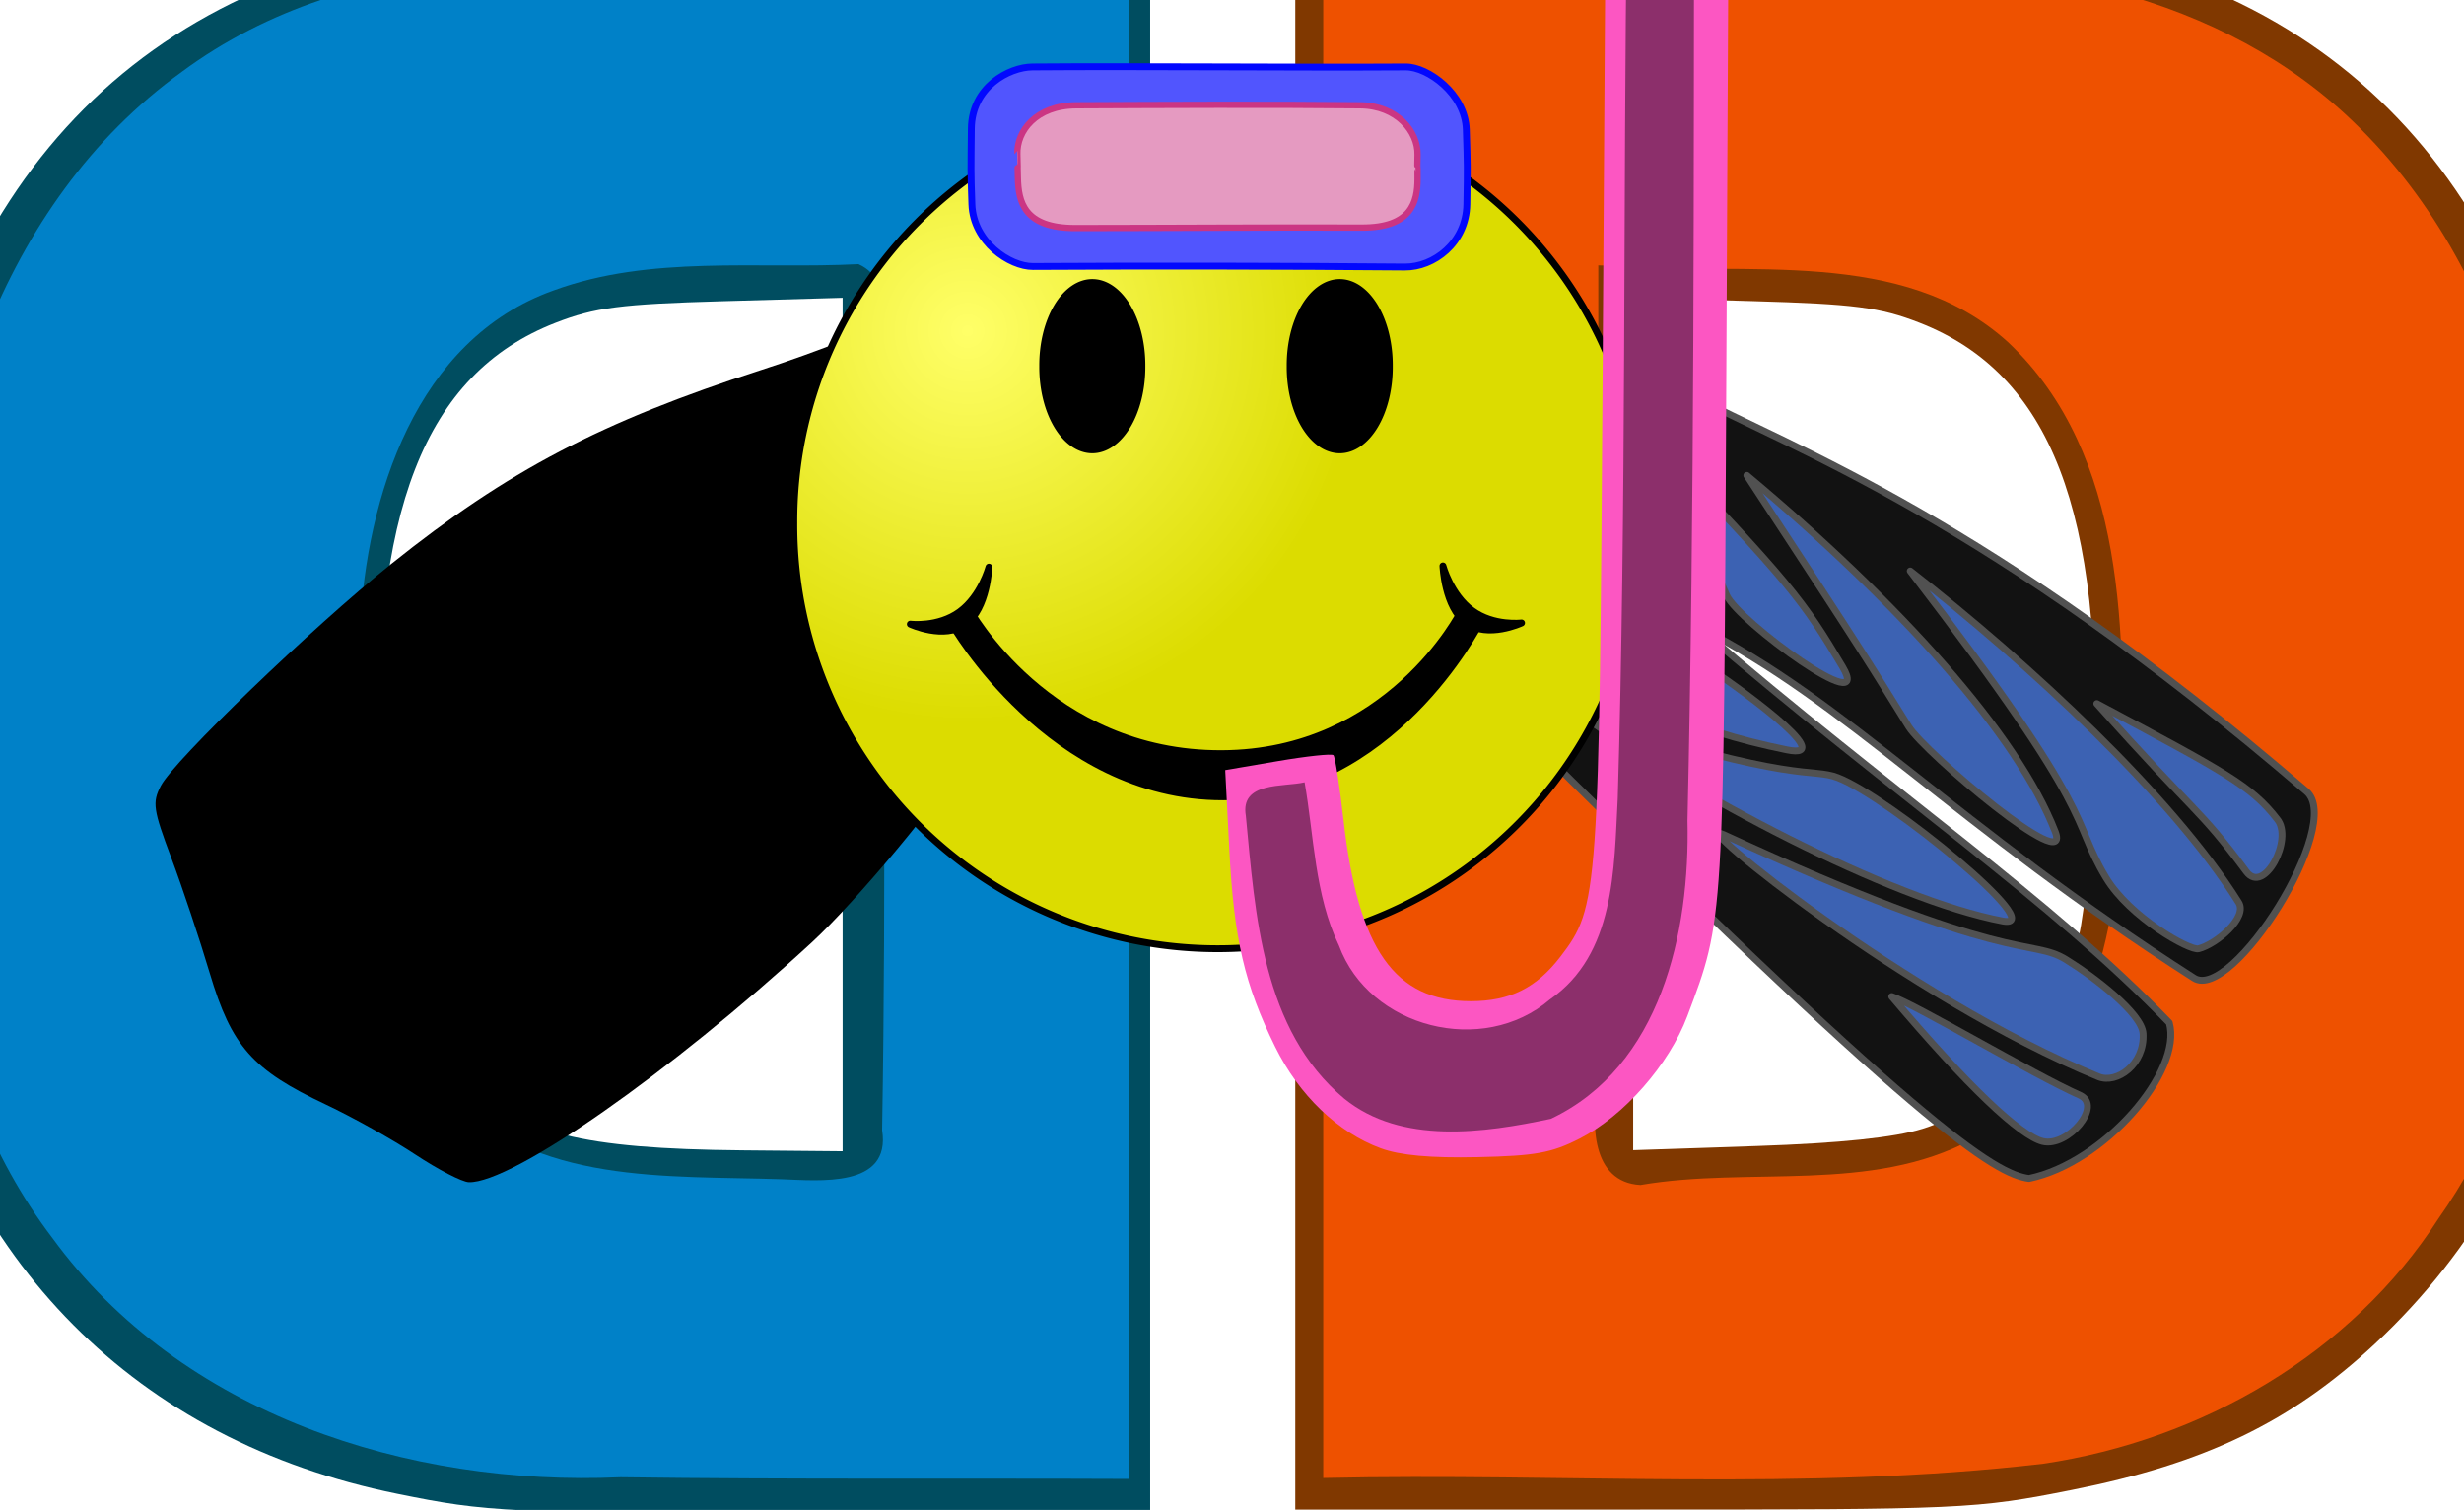
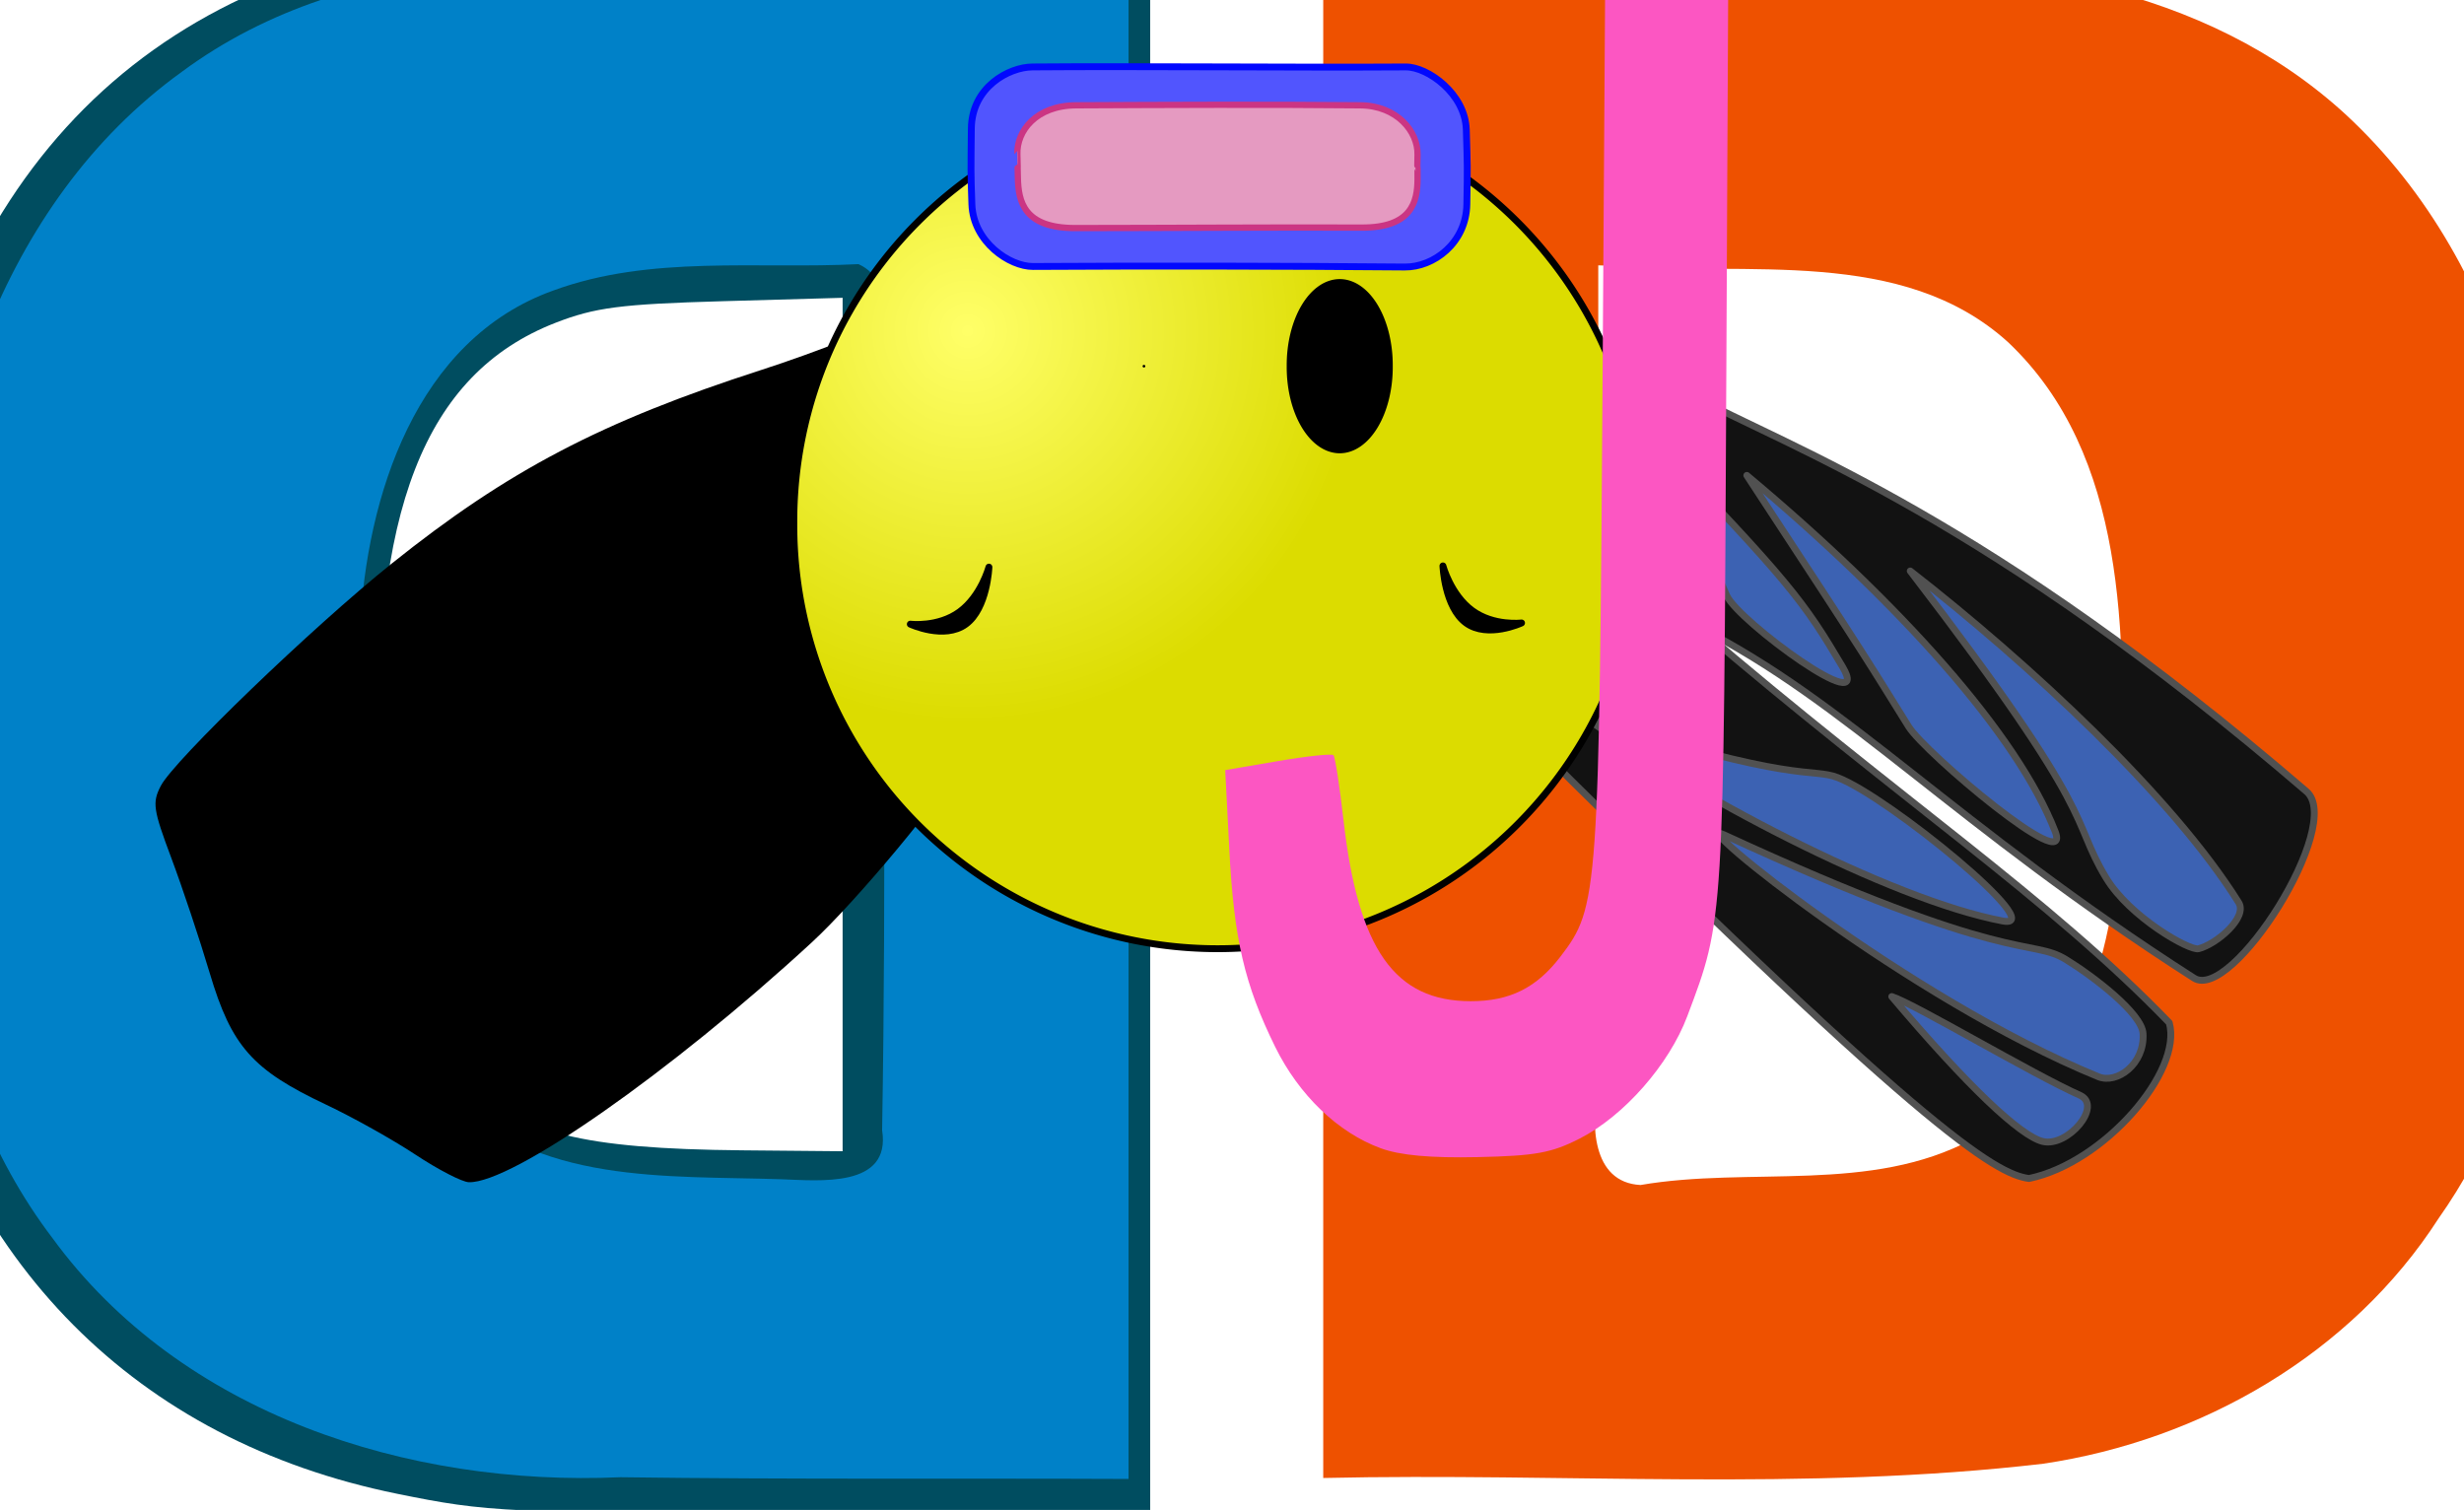
<svg xmlns="http://www.w3.org/2000/svg" xmlns:ns1="http://sodipodi.sourceforge.net/DTD/sodipodi-0.dtd" xmlns:ns2="http://www.inkscape.org/namespaces/inkscape" xmlns:xlink="http://www.w3.org/1999/xlink" width="346.804" height="212.516" id="svg2221" ns1:version="0.32" ns2:version="0.45pre1" version="1.0" ns1:docname="DDLogo.svg" ns2:output_extension="org.inkscape.output.svg.inkscape" ns1:docbase="C:\Documents and Settings\JS\Desktop\DDSVG" ns1:modified="TRUE" ns2:export-filename="C:\Documents and Settings\JS\Desktop\DDSVG\DDLogo-for-ovals.png" ns2:export-xdpi="485.5" ns2:export-ydpi="485.5">
  <defs id="defs2223">
    <filter ns2:collect="always" id="filter38703">
      <feGaussianBlur ns2:collect="always" stdDeviation="1.857" id="feGaussianBlur38705" />
    </filter>
    <filter ns2:collect="always" id="filter36744">
      <feGaussianBlur ns2:collect="always" stdDeviation="2.626" id="feGaussianBlur36746" />
    </filter>
    <filter ns2:collect="always" id="filter35755">
      <feGaussianBlur ns2:collect="always" stdDeviation="2.594" id="feGaussianBlur35757" />
    </filter>
    <linearGradient id="linearGradient31747">
      <stop style="stop-color:#ffff68;stop-opacity:1;" offset="0" id="stop31749" />
      <stop style="stop-color:#dcdc00;stop-opacity:1;" offset="1" id="stop31751" />
    </linearGradient>
    <radialGradient ns2:collect="always" xlink:href="#linearGradient31747" id="radialGradient31753" cx="458.424" cy="377.989" fx="458.424" fy="377.989" r="61.191" gradientUnits="userSpaceOnUse" gradientTransform="matrix(0.197,0.902,-0.901,0.196,717.374,-125.47)" />
    <radialGradient ns2:collect="always" xlink:href="#linearGradient31747" id="radialGradient40750" gradientUnits="userSpaceOnUse" gradientTransform="matrix(0.197,0.902,-0.901,0.196,717.374,-125.47)" cx="458.424" cy="377.989" fx="458.424" fy="377.989" r="61.191" />
    <radialGradient ns2:collect="always" xlink:href="#linearGradient31747" id="radialGradient3494" gradientUnits="userSpaceOnUse" gradientTransform="matrix(0.197,0.902,-0.901,0.196,717.374,-125.47)" cx="458.424" cy="377.989" fx="458.424" fy="377.989" r="61.191" />
  </defs>
  <ns1:namedview id="base" pagecolor="#ffffff" bordercolor="#666666" borderopacity="1.0" gridtolerance="10000" guidetolerance="10" objecttolerance="10" ns2:pageopacity="0.0" ns2:pageshadow="2" ns2:zoom="1.5165881" ns2:cx="205.87353" ns2:cy="36.205575" ns2:document-units="px" ns2:current-layer="layer1" width="350px" height="220px" ns2:window-width="1280" ns2:window-height="994" ns2:window-x="0" ns2:window-y="3" />
  <g ns2:label="Layer 1" ns2:groupmode="layer" id="layer1" transform="translate(3.2945041e-6,-839.846)">
    <g id="g35759" transform="matrix(1.11,0,0,1.11,-148.837,460.202)">
      <path ns1:nodetypes="cssscccccccccsssccc" id="path33767" d="M 184.431,531.422 C 151.351,524.692 128.98,502.159 121.458,467.994 C 118.867,456.227 118.261,424.367 120.358,410.137 C 127.046,364.751 151.505,339.092 192.905,334.03 C 197.566,333.46 219.053,332.994 240.655,332.994 L 279.931,332.994 L 279.931,433.494 L 279.931,533.994 L 238.181,533.929 C 197.996,533.866 195.981,533.772 184.431,531.422 z M 240.931,433.887 L 240.931,379.781 L 225.681,380.214 C 212.78,380.581 209.516,381.005 204.49,382.964 C 187.919,389.426 181.081,406.959 182.251,439.994 C 183.017,461.649 185.759,471.051 193.693,479.236 C 199.964,485.704 207.89,487.689 228.181,487.877 L 240.931,487.994 L 240.931,433.887 z " style="fill:#004d60;fill-opacity:1;stroke-width:5;stroke-linecap:round;stroke-linejoin:round;stroke-miterlimit:4;stroke-dasharray:none;stroke-opacity:0.5" />
      <path id="path33761" d="M 233.939,336.575 C 207.836,336.819 179.119,334.847 157.127,351.138 C 133.98,367.832 124.912,397.743 124.533,425.231 C 123.535,450.524 124.841,478.08 140.721,498.981 C 157.05,521.368 185.872,530.531 212.751,529.327 C 234.229,529.618 255.71,529.449 277.189,529.544 C 277.189,465.211 277.189,400.877 277.189,336.544 C 262.773,336.552 248.356,336.521 233.939,336.575 z M 242.939,375.513 C 248.139,377.81 245.059,385.234 246.153,389.793 C 246.052,421.635 246.484,453.489 245.939,485.325 C 247.107,492.706 237.912,491.706 233.127,491.544 C 218.772,491.067 201.873,492.258 191.158,480.794 C 177.393,464.563 179.63,441.714 179.721,421.856 C 180.548,404.99 186.817,385.09 204.252,378.856 C 216.596,374.327 230.115,376.17 242.939,375.513 z " style="fill:#0081c8;fill-opacity:1;stroke-width:5;stroke-linecap:round;stroke-linejoin:round;stroke-miterlimit:4;stroke-dasharray:none;stroke-opacity:0.5;filter:url(#filter35755)" />
    </g>
    <g id="g37717" transform="matrix(1.106,0,0,1.106,-175.744,585.221)">
-       <path ns1:nodetypes="cccsssssccccssscccccc" id="path37724" d="M 323.736,321.821 L 323.736,221.321 L 365.012,221.321 C 387.714,221.321 410.102,221.787 414.762,222.357 C 456.163,227.419 480.622,253.078 487.309,298.464 C 489.406,312.694 488.801,344.554 486.21,356.321 C 482.232,374.387 473.909,389.293 461.139,401.219 C 450.498,411.156 439.525,416.452 422.611,419.813 C 410.309,422.257 408.878,422.321 366.861,422.321 L 323.736,422.321 L 323.736,321.821 z M 403.581,373.857 C 413.217,370.847 420.351,362.046 423.453,349.342 C 424.195,346.306 425.057,337.071 425.368,328.821 C 426.633,295.342 419.866,277.799 403.177,271.291 C 398.151,269.332 394.887,268.908 381.986,268.541 L 366.736,268.108 L 366.736,322.346 L 366.736,376.585 L 382.486,376.056 C 393.062,375.7 399.992,374.978 403.581,373.857 z " style="fill:#803800;fill-opacity:1;stroke:none;stroke-opacity:1" />
      <path id="path35769" d="M 327.294,321.832 C 327.294,353.988 327.294,386.144 327.294,418.301 C 357.818,417.614 388.555,420.045 418.931,416.483 C 439.063,413.493 458.121,402.528 469.231,385.269 C 481.772,367.504 484.588,345.32 484.211,324.051 C 484.731,295.716 478.856,264.585 457.356,244.738 C 439.428,228.31 414.155,224.694 390.669,225.505 C 369.545,225.198 348.419,225.382 327.294,225.332 C 327.294,257.499 327.294,289.665 327.294,321.832 z M 364.356,264.051 C 381.099,265.417 400.948,261.534 414.45,273.769 C 429.652,288.151 429.326,311.255 428.887,330.8 C 428.77,347.098 425.285,366.546 409.919,375.176 C 396.972,382.145 381.577,378.625 367.669,381.019 C 361.406,380.694 361.359,373.101 362.294,368.519 C 362.294,333.676 362.294,298.832 362.294,263.988 C 362.981,264.009 363.669,264.03 364.356,264.051 z " style="fill:#ee5100;fill-opacity:1;stroke:none;stroke-opacity:1;filter:url(#filter36744)" />
    </g>
    <path style="fill:#000000" d="M 58.465,1002.346 C 55.278,1000.238 49.627,997.078 45.909,995.324 C 35.517,990.424 32.594,987.122 29.52,976.806 C 28.099,972.036 25.664,964.74 24.11,960.594 C 21.551,953.764 21.412,952.809 22.632,950.452 C 24.485,946.869 43.946,928.13 55.085,919.202 C 71.428,906.102 84.647,899.174 107.15,891.914 C 114.802,889.445 124.439,885.668 128.566,883.521 C 135.039,880.154 136.345,879.031 138.076,875.351 C 139.179,873.004 140.081,870.833 140.081,870.526 C 140.081,870.218 141.494,868.266 143.22,866.186 C 146.275,862.506 149.017,861.386 150.217,863.326 C 150.564,863.888 151.609,863.535 152.754,862.469 C 155.56,859.854 165.656,857.231 169.871,858.022 C 180.167,859.954 187.409,869.777 187.409,881.811 C 187.409,885.325 186.726,887.431 184.537,890.675 C 182.958,893.015 180.982,895.497 180.148,896.19 C 179.127,897.037 178.818,898.306 179.205,900.068 C 179.7,902.318 179.292,902.976 176.314,904.733 C 174.407,905.858 170.219,907.386 167.007,908.128 C 162.837,909.091 160.196,910.406 157.768,912.726 C 153.829,916.491 146.883,926.564 141.541,936.259 C 139.492,939.978 136.968,944.542 135.934,946.401 C 132.941,951.779 120.557,966.68 114.26,972.479 C 94.364,990.803 72.033,1006.416 65.982,1006.233 C 65.035,1006.204 61.653,1004.455 58.465,1002.346 z M 185.472,882.227 C 185.448,869.152 173.856,857.629 163.103,859.99 C 159.715,860.734 159.585,862.781 162.791,864.881 C 164.126,865.756 169.183,871.492 174.031,877.628 C 182.163,887.922 182.945,888.645 184.16,886.983 C 184.884,885.992 185.475,883.852 185.472,882.227 z " id="path4906" />
    <g id="g10947" transform="matrix(0.966,0,0,0.966,-276.688,534.246)">
      <path ns1:nodetypes="cscccssscc" id="path6040" d="M 470.628,384.272 C 487.926,396.628 497.184,411.961 504.549,419.317 C 566.592,481.275 577.171,487.401 582.052,488.058 C 592.997,485.793 604.478,472.469 602.494,465.368 C 584.785,447.036 563.406,433.02 533.753,407.635 C 555.598,418.617 571.194,436.506 606.088,458.854 C 611.618,462.395 628.063,436.463 622.487,431.672 C 576.084,391.799 547.812,381.85 532.405,373.714 C 525.628,370.135 522.746,371.018 498.933,352.822 L 470.628,384.272 z " style="fill:#121212;fill-opacity:1;fill-rule:evenodd;stroke:#515151;stroke-width:1;stroke-linecap:round;stroke-linejoin:round;stroke-miterlimit:4;stroke-dasharray:none;stroke-opacity:1" />
      <path ns1:nodetypes="cscss" id="path7011" d="M 598.675,466.941 C 598.507,464.021 591.489,458.641 587.443,456.158 C 582.247,452.97 579.419,457.276 537.572,437.962 C 531.731,435.266 564.549,461.953 592.16,473.231 C 594.876,474.34 598.932,471.393 598.675,466.941 z " style="fill:#3c62b3;fill-opacity:1;fill-rule:evenodd;stroke:#515151;stroke-width:1px;stroke-linecap:round;stroke-linejoin:round;stroke-opacity:1" />
      <path ns1:nodetypes="cscs" id="path7013" d="M 584.073,482.666 C 587.712,483.529 592.868,477.441 589.465,475.927 C 582.551,472.85 565.322,462.577 562.058,461.55 C 573.066,474.579 580.8,481.89 584.073,482.666 z " style="fill:#3c62b3;fill-opacity:1;fill-rule:evenodd;stroke:#515151;stroke-width:1px;stroke-linecap:round;stroke-linejoin:round;stroke-opacity:1" />
      <path ns1:nodetypes="cscs" id="path7015" d="M 578.233,450.542 C 585.279,451.869 561.598,432.483 554.196,429.65 C 550.226,428.131 548.355,430.773 517.13,420.664 C 532.055,431.737 561.858,447.458 578.233,450.542 z " style="fill:#3c62b3;fill-opacity:1;fill-rule:evenodd;stroke:#515151;stroke-width:1px;stroke-linecap:round;stroke-linejoin:round;stroke-opacity:1" />
-       <path ns1:nodetypes="cscs" id="path7017" d="M 546.782,425.607 C 554.758,427.231 538.753,415.778 534.427,413.027 C 528.61,409.326 527.459,412.369 504.549,405.613 C 521.622,417.969 532.439,422.685 546.782,425.607 z " style="fill:#3c62b3;fill-opacity:1;fill-rule:evenodd;stroke:#515151;stroke-width:1px;stroke-linecap:round;stroke-linejoin:round;stroke-opacity:1" />
      <path ns1:nodetypes="cscss" id="path7019" d="M 606.762,454.586 C 605.473,454.916 596.752,450.009 593.284,444.252 C 587.887,435.295 592.845,436.146 564.754,399.548 C 582.052,413.027 602.917,432.359 612.603,447.846 C 613.962,450.018 609.398,453.91 606.762,454.586 z " style="fill:#3c62b3;fill-opacity:1;fill-rule:evenodd;stroke:#515151;stroke-width:1px;stroke-linecap:round;stroke-linejoin:round;stroke-opacity:1" />
      <path ns1:nodetypes="ccss" id="path7021" d="M 585.87,437.513 C 580.365,423.361 563.229,404.269 540.942,385.62 C 559.812,414.374 558.681,412.872 564.529,422.237 C 566.917,426.06 588.496,444.26 585.87,437.513 z " style="fill:#3c62b3;fill-opacity:1;fill-rule:evenodd;stroke:#515151;stroke-width:1px;stroke-linecap:round;stroke-linejoin:round;stroke-opacity:1" />
      <path ns1:nodetypes="cscs" id="path7023" d="M 554.87,413.476 C 559.563,421.385 539.726,406.892 538.021,403.142 C 532.915,391.907 536,395.504 526.565,379.779 C 547.267,401.205 549.291,404.074 554.87,413.476 z " style="fill:#3c62b3;fill-opacity:1;fill-rule:evenodd;stroke:#515151;stroke-width:1px;stroke-linecap:butt;stroke-linejoin:miter;stroke-opacity:1" />
-       <path ns1:nodetypes="cccs" id="path7025" d="M 613.726,443.353 C 616.299,446.823 620.614,438.554 618.219,435.716 C 614.477,430.855 610.484,428.753 591.936,418.867 C 606.538,435.266 606.708,433.888 613.726,443.353 z " style="fill:#3c62b3;fill-opacity:1;fill-rule:evenodd;stroke:#515151;stroke-width:1px;stroke-linecap:round;stroke-linejoin:round;stroke-opacity:1" />
    </g>
    <path ns1:type="arc" style="fill:url(#radialGradient3494);fill-opacity:1;stroke:#000000;stroke-width:0.987;stroke-linecap:round;stroke-linejoin:round;stroke-miterlimit:4;stroke-dasharray:none;stroke-opacity:1" id="path18138" ns1:cx="503.08929" ns1:cy="389.77594" ns1:rx="60.990734" ns1:ry="60.990734" d="M 564.08 389.776 A 60.991 60.991 0 1 1  442.099,389.776 A 60.991 60.991 0 1 1  564.08 389.776 z" transform="matrix(0.978,0,0,0.978,-320.643,532.277)" />
    <path ns1:type="arc" style="fill:#000000;fill-opacity:1;stroke:#000000;stroke-width:0.4;stroke-linecap:round;stroke-linejoin:round;stroke-miterlimit:4;stroke-dasharray:none;stroke-opacity:1" id="path21049" ns1:cx="484.21924" ns1:cy="367.31158" ns1:rx="7.5255599" ns1:ry="12.917006" d="M 491.745 367.312 A 7.526 12.917 0 1 1  476.694,367.312 A 7.526 12.917 0 1 1  491.745 367.312 z" transform="matrix(0.966,0,0,0.924,-279.191,551.987)" />
-     <path ns1:type="arc" style="fill:#000000;fill-opacity:1;stroke:#000000;stroke-width:0.4;stroke-linecap:round;stroke-linejoin:round;stroke-miterlimit:4;stroke-dasharray:none;stroke-opacity:1" id="path22022" ns1:cx="484.21924" ns1:cy="367.31158" ns1:rx="7.5255599" ns1:ry="12.917006" d="M 491.745 367.312 A 7.526 12.917 0 1 1  476.694,367.312 A 7.526 12.917 0 1 1  491.745 367.312 z" transform="matrix(0.966,0,0,0.924,-314.016,551.987)" />
-     <path style="fill:#000000;fill-opacity:1;fill-rule:evenodd;stroke:#000000;stroke-width:0.966px;stroke-linecap:butt;stroke-linejoin:miter;stroke-opacity:1" d="M 136.369,925.521 C 136.369,925.521 147.489,946.012 171.954,945.917 C 195.55,945.826 205.585,925.955 205.585,925.955 L 208.189,927.691 C 208.189,927.691 195.875,951.939 172.171,951.992 C 147.815,952.046 133.983,927.691 133.983,927.691 L 136.369,925.521 z " id="path23001" ns1:nodetypes="csccscc" />
+     <path ns1:type="arc" style="fill:#000000;fill-opacity:1;stroke:#000000;stroke-width:0.4;stroke-linecap:round;stroke-linejoin:round;stroke-miterlimit:4;stroke-dasharray:none;stroke-opacity:1" id="path22022" ns1:cx="484.21924" ns1:cy="367.31158" ns1:rx="7.5255599" ns1:ry="12.917006" d="M 491.745 367.312 A 7.526 12.917 0 1 1  491.745 367.312 z" transform="matrix(0.966,0,0,0.924,-314.016,551.987)" />
    <path style="fill:#000000;fill-opacity:1;fill-rule:evenodd;stroke:#000000;stroke-width:0.966px;stroke-linecap:round;stroke-linejoin:round;stroke-opacity:1" d="M 128.124,927.691 C 128.124,927.691 132.03,928.179 135.068,925.955 C 138.105,923.731 139.19,919.663 139.19,919.663 C 139.19,919.663 138.973,925.467 135.936,927.691 C 132.898,929.915 128.124,927.691 128.124,927.691 z " id="path23976" ns1:nodetypes="cscsc" />
    <path ns1:nodetypes="cscsc" id="path29802" d="M 214.156,927.522 C 214.156,927.522 210.25,928.01 207.212,925.786 C 204.175,923.562 203.09,919.494 203.09,919.494 C 203.09,919.494 203.307,925.298 206.344,927.522 C 209.382,929.746 214.156,927.522 214.156,927.522 z " style="fill:#000000;fill-opacity:1;fill-rule:evenodd;stroke:#000000;stroke-width:0.966px;stroke-linecap:round;stroke-linejoin:round;stroke-opacity:1" />
    <g id="g39676" transform="matrix(0.966,0,0,0.966,-318.998,589.787)">
      <path id="path39683" d="M 531.407,426.159 C 525.18,423.883 519.484,418.416 516.027,411.394 C 511.551,402.301 510.011,395.683 509.34,382.647 L 508.743,371.062 L 516.404,369.752 C 520.617,369.031 524.266,368.642 524.511,368.888 C 524.756,369.133 525.419,373.408 525.983,378.388 C 528.11,397.166 533.434,404.732 544.522,404.732 C 550.215,404.732 554.115,402.788 557.607,398.209 C 563.131,390.967 563.229,389.562 563.748,310.482 L 564.225,237.732 L 573.176,237.732 L 582.126,237.732 L 581.756,312.982 C 581.359,393.754 581.423,392.688 576.061,406.933 C 573.407,413.983 566.834,421.454 560.393,424.744 C 556.293,426.838 553.939,427.266 545.522,427.447 C 538.639,427.595 534.239,427.193 531.407,426.159 z " style="fill:#fc56c2;fill-opacity:1;stroke:none;stroke-width:0;stroke-linecap:round;stroke-linejoin:round;stroke-miterlimit:4;stroke-dasharray:none;stroke-opacity:1" />
-       <path ns1:nodetypes="cccccccccccccc" id="path37728" d="M 568.62,238.86 C 564.994,238.946 568.563,244.158 567.279,246.048 C 566.695,288.181 567.195,333.034 565.933,375.15 C 565.386,385.466 565.56,397.911 556.027,404.493 C 546.314,412.817 529.746,408.687 525.308,396.618 C 521.76,389.227 521.675,380.571 520.308,372.837 C 517.261,373.554 510.894,372.694 511.745,377.712 C 513.132,392.11 514.1,408.905 526.089,418.931 C 534.429,425.68 546.471,423.92 556.183,421.868 C 572.237,414.262 576.474,394.635 576.094,378.432 C 577.132,333.003 576.996,284.443 577.058,239.266 C 574.24,239.318 571.434,238.623 568.62,238.86 z M 512.433,374.681 C 512.476,374.623 512.329,374.648 512.433,374.681 z " style="fill:#8c2f6b;fill-opacity:1;stroke:none;stroke-width:0;stroke-linecap:round;stroke-linejoin:round;stroke-miterlimit:4;stroke-dasharray:none;stroke-opacity:1;filter:url(#filter38703)" />
    </g>
    <g id="g18011" transform="matrix(0.966,0,0,0.966,-356.845,457.137)">
      <path ns1:nodetypes="cszzssszs" id="path18016" d="M 519.827,405.934 C 534.953,405.806 557.95,406.034 574.232,405.934 C 577.414,405.915 582.889,409.823 583.048,415.068 C 583.207,420.31 583.227,420.31 583.127,425.949 C 583.028,431.587 578.285,435.122 574.073,435.083 C 557.792,434.932 535.83,434.91 519.906,435.003 C 516.525,435.023 511.206,431.447 511.011,425.949 C 510.832,420.925 510.872,420.945 510.931,414.909 C 510.991,408.872 516.392,405.963 519.827,405.934 z " style="fill:#5155fe;fill-opacity:1;fill-rule:evenodd;stroke:#0208fe;stroke-width:1px;stroke-linecap:butt;stroke-linejoin:miter;stroke-opacity:1" />
      <path ns1:nodetypes="cssssssss" id="path18018" d="M 526.202,411.52 C 538.818,411.458 554.54,411.388 567.604,411.52 C 572.981,411.574 576.013,415.365 575.944,418.703 C 575.87,422.313 575.963,418.791 575.944,422.295 C 575.927,425.574 575.084,429.367 567.827,429.338 C 555.215,429.287 539.391,429.401 526.053,429.408 C 518.552,429.413 517.801,425.502 517.713,422.154 C 517.619,418.686 517.75,422.207 517.638,418.633 C 517.534,415.303 520.333,411.548 526.202,411.52 z " style="fill:#e59ac1;fill-opacity:1;fill-rule:evenodd;stroke:#cb3583;stroke-width:0.912px;stroke-linecap:butt;stroke-linejoin:miter;stroke-opacity:1" />
    </g>
  </g>
</svg>